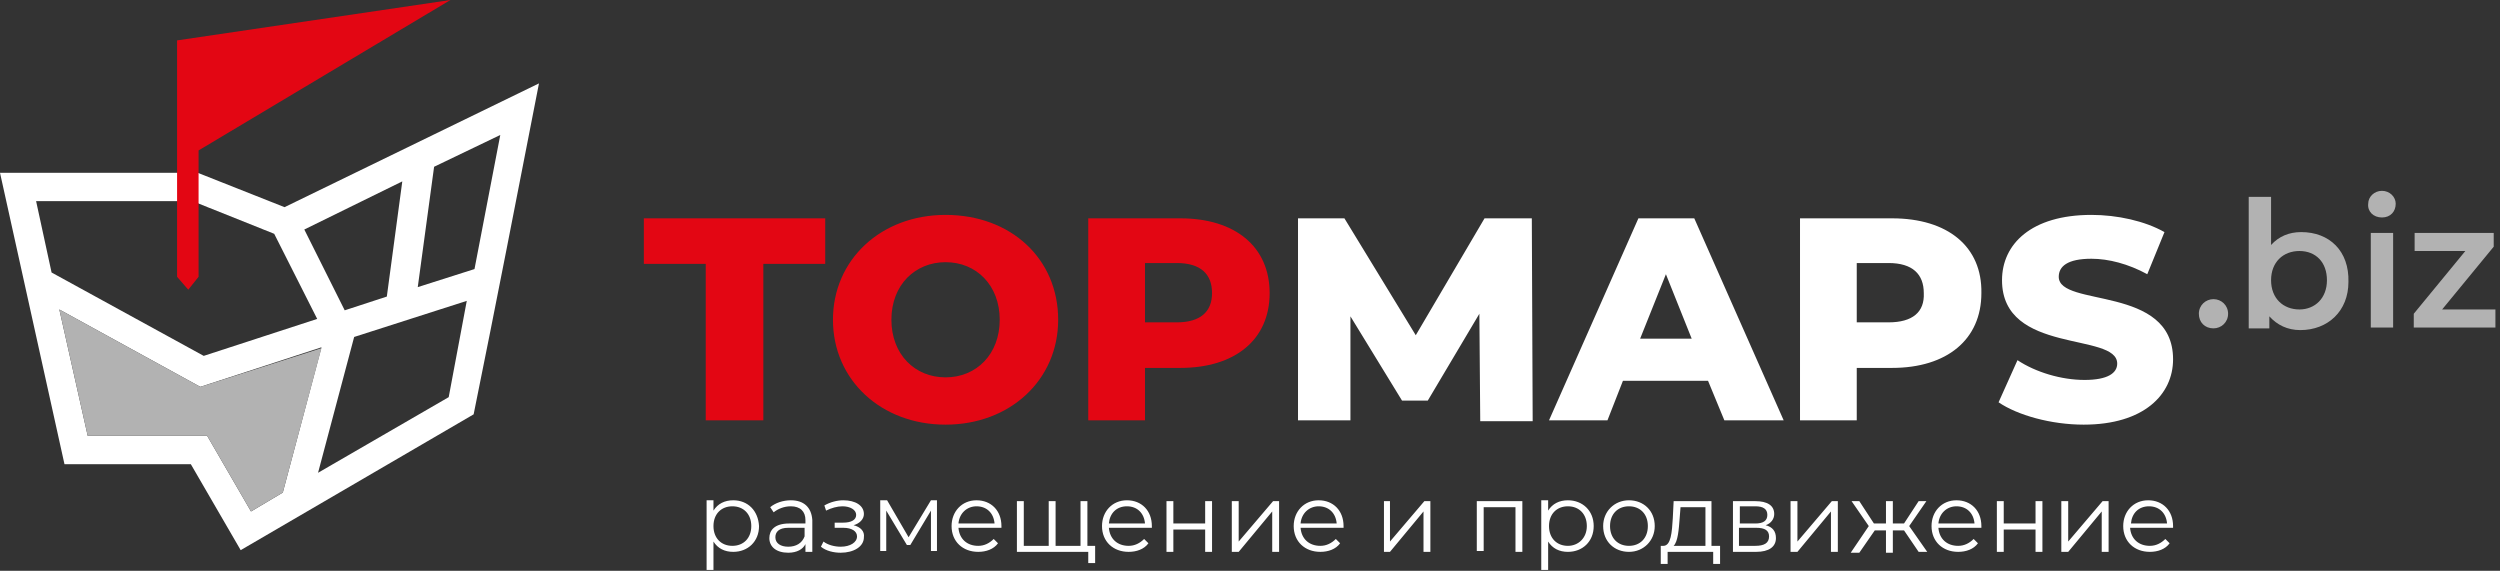
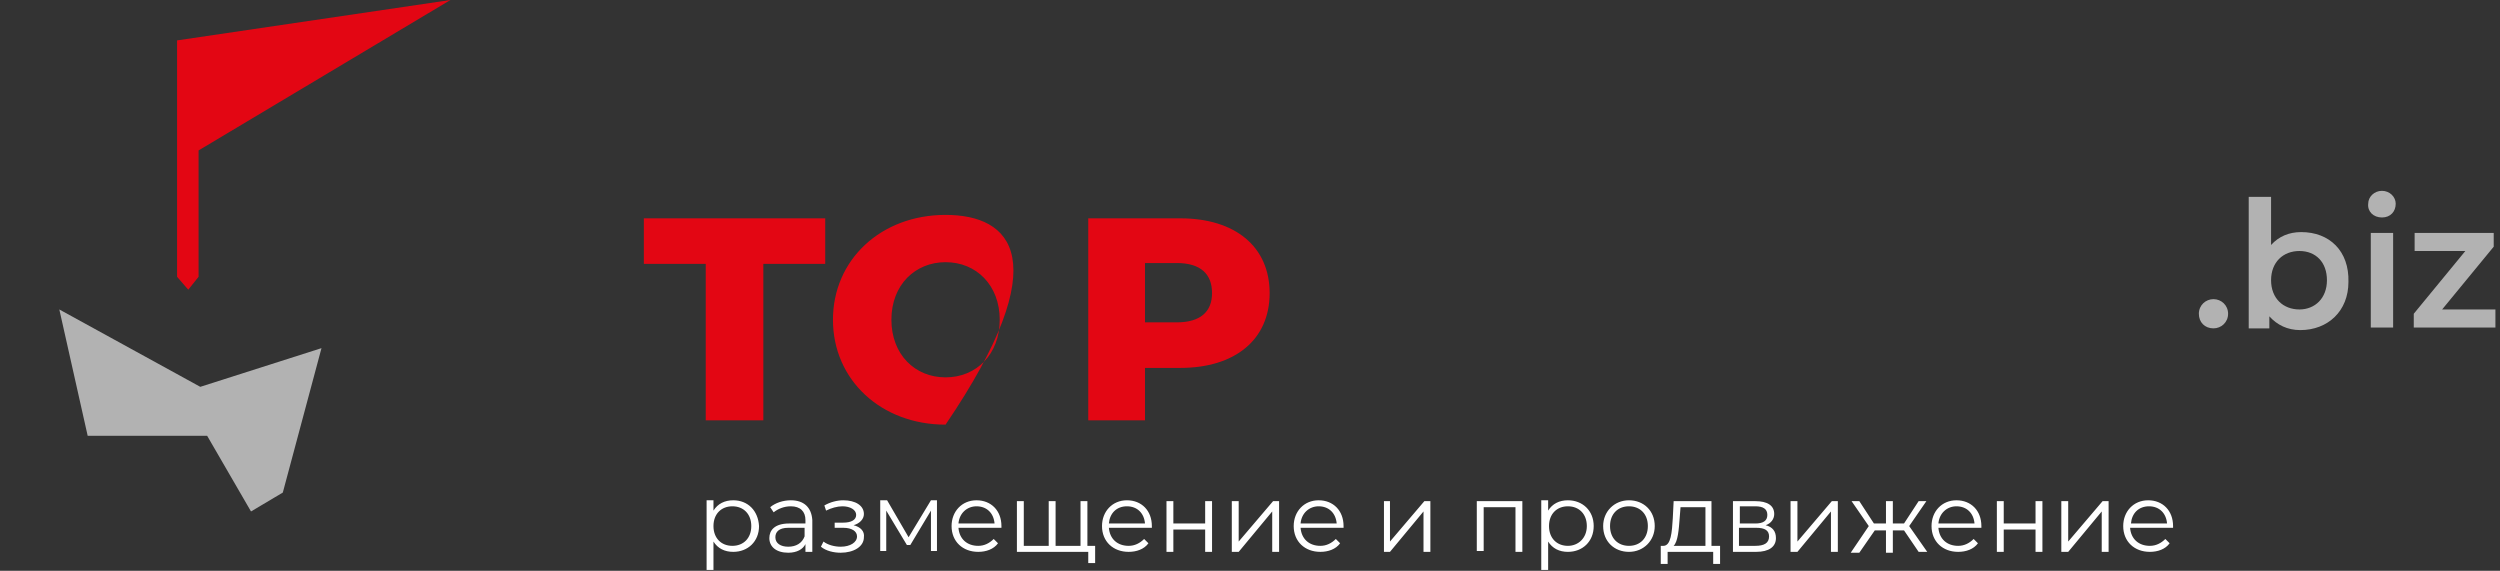
<svg xmlns="http://www.w3.org/2000/svg" width="219" height="50" viewBox="0 0 219 50" fill="none">
  <rect x="0" y="0" width="219" height="50" fill="#333333" stroke="none" />
  <g clip-path="url(#clip0_454_7434)">
-     <path d="M103.087 28.238H100.301V23.042H103.087C105.196 23.042 106.175 24.021 106.175 25.678C106.175 27.334 105.121 28.238 103.087 28.238ZM103.389 19.126H95.331V36.822H100.301V32.229H103.389C108.208 32.229 111.22 29.744 111.22 25.678C111.22 21.611 108.208 19.126 103.389 19.126ZM82.831 33.057C80.121 33.057 78.087 31.024 78.087 28.012C78.087 24.925 80.196 22.967 82.831 22.967C85.542 22.967 87.575 25 87.575 28.012C87.575 31.024 85.542 33.057 82.831 33.057ZM82.831 37.199C88.479 37.199 92.696 33.283 92.696 28.012C92.696 22.666 88.554 18.825 82.831 18.825C77.184 18.825 72.967 22.741 72.967 28.012C72.967 33.283 77.184 37.199 82.831 37.199ZM61.898 36.822H66.868V23.117H72.289V19.126H56.401V23.117H61.822V36.822H61.898Z" fill="#E30613" />
-     <path d="M182.53 37.199C187.801 37.199 190.361 34.563 190.361 31.476C190.361 24.925 180.346 26.958 180.346 24.247C180.346 23.343 181.099 22.666 183.208 22.666C184.714 22.666 186.446 23.117 188.102 24.021L189.608 20.331C187.877 19.352 185.467 18.825 183.208 18.825C177.937 18.825 175.377 21.385 175.377 24.548C175.377 31.099 185.467 29.066 185.467 31.852C185.467 32.681 184.639 33.283 182.605 33.283C180.572 33.283 178.313 32.605 176.732 31.551L175.075 35.241C176.732 36.37 179.669 37.199 182.53 37.199ZM165.437 28.238H162.651V23.042H165.437C167.545 23.042 168.524 24.021 168.524 25.678C168.599 27.334 167.545 28.238 165.437 28.238ZM165.738 19.126H157.681V36.822H162.651V32.229H165.738C170.557 32.229 173.569 29.744 173.569 25.678C173.645 21.611 170.633 19.126 165.738 19.126ZM143.675 29.669L145.934 24.021L148.193 29.669H143.675ZM151.054 36.822H156.25L148.419 19.126H143.524L135.693 36.822H140.813L142.169 33.358H149.624L151.054 36.822ZM134.262 36.822L134.187 19.126H130.045L124.021 29.367L117.771 19.126H113.705V36.822H118.298V27.711L122.816 35.09H125.075L129.593 27.485L129.669 36.898H134.262V36.822Z" fill="white" />
+     <path d="M103.087 28.238H100.301V23.042H103.087C105.196 23.042 106.175 24.021 106.175 25.678C106.175 27.334 105.121 28.238 103.087 28.238ZM103.389 19.126H95.331V36.822H100.301V32.229H103.389C108.208 32.229 111.22 29.744 111.22 25.678C111.22 21.611 108.208 19.126 103.389 19.126ZM82.831 33.057C80.121 33.057 78.087 31.024 78.087 28.012C78.087 24.925 80.196 22.967 82.831 22.967C85.542 22.967 87.575 25 87.575 28.012C87.575 31.024 85.542 33.057 82.831 33.057ZM82.831 37.199C92.696 22.666 88.554 18.825 82.831 18.825C77.184 18.825 72.967 22.741 72.967 28.012C72.967 33.283 77.184 37.199 82.831 37.199ZM61.898 36.822H66.868V23.117H72.289V19.126H56.401V23.117H61.822V36.822H61.898Z" fill="#E30613" />
    <path d="M213.931 27.108L218.449 21.611V20.407H211.521V21.988H215.964L211.446 27.485V28.69H218.599V27.108H213.931ZM207.681 28.69H209.638V20.407H207.681V28.69ZM208.66 19.051C209.413 19.051 209.864 18.524 209.864 17.846C209.864 17.244 209.337 16.717 208.66 16.717C207.982 16.717 207.455 17.244 207.455 17.846C207.379 18.524 207.907 19.051 208.66 19.051ZM201.431 27.108C200 27.108 198.946 26.129 198.946 24.548C198.946 22.967 200 21.988 201.431 21.988C202.861 21.988 203.84 22.967 203.84 24.548C203.84 26.129 202.786 27.108 201.431 27.108ZM201.581 20.331C200.527 20.331 199.623 20.708 198.946 21.461V17.244H196.988V28.765H198.795V27.711C199.473 28.464 200.376 28.916 201.506 28.916C203.916 28.916 205.723 27.259 205.723 24.699C205.798 21.988 204.066 20.331 201.581 20.331ZM193.9 28.765C194.578 28.765 195.181 28.238 195.181 27.485C195.181 26.732 194.578 26.205 193.9 26.205C193.223 26.205 192.62 26.732 192.62 27.485C192.62 28.238 193.147 28.765 193.9 28.765Z" fill="#B2B2B2" />
    <path d="M188.253 44.352C189.156 44.352 189.759 44.955 189.834 45.858H186.672C186.747 44.955 187.349 44.352 188.253 44.352ZM190.361 46.084C190.361 44.729 189.458 43.825 188.178 43.825C186.897 43.825 185.994 44.804 185.994 46.084C185.994 47.44 186.973 48.343 188.328 48.343C189.006 48.343 189.684 48.117 190.06 47.59L189.684 47.214C189.307 47.59 188.855 47.816 188.328 47.816C187.349 47.816 186.672 47.214 186.596 46.235H190.361C190.361 46.235 190.361 46.16 190.361 46.084ZM180.647 48.343H181.175L184.111 44.804V48.343H184.714V43.901H184.187L181.175 47.44V43.901H180.572V48.343H180.647ZM174.925 48.343H175.527V46.385H178.313V48.343H178.916V43.901H178.313V45.858H175.527V43.901H174.925V48.343ZM171.385 44.352C172.289 44.352 172.891 44.955 172.967 45.858H169.804C169.879 44.955 170.557 44.352 171.385 44.352ZM173.569 46.084C173.569 44.729 172.666 43.825 171.385 43.825C170.105 43.825 169.202 44.804 169.202 46.084C169.202 47.44 170.181 48.343 171.536 48.343C172.214 48.343 172.891 48.117 173.268 47.59L172.891 47.214C172.515 47.59 172.063 47.816 171.536 47.816C170.557 47.816 169.879 47.214 169.804 46.235H173.569C173.569 46.235 173.569 46.16 173.569 46.084ZM168.072 48.343H168.825L167.244 46.084L168.75 43.901H168.072L166.792 45.858H165.813V43.901H165.211V45.858H164.156L162.876 43.901H162.199L163.705 46.084L162.123 48.419H162.876L164.232 46.461H165.211V48.419H165.813V46.461H166.792L168.072 48.343ZM156.928 48.343H157.455L160.391 44.804V48.343H160.994V43.901H160.467L157.455 47.44V43.901H156.852V48.343H156.928ZM153.765 47.816H152.334V46.235H153.84C154.593 46.235 154.97 46.461 154.97 46.988C154.97 47.59 154.518 47.816 153.765 47.816ZM152.41 44.352H153.765C154.443 44.352 154.819 44.578 154.819 45.105C154.819 45.632 154.443 45.858 153.765 45.858H152.41V44.352ZM154.669 46.009C155.12 45.858 155.422 45.482 155.422 45.03C155.422 44.277 154.819 43.901 153.765 43.901H151.807V48.343H153.84C154.97 48.343 155.572 47.892 155.572 47.138C155.572 46.536 155.271 46.16 154.669 46.009ZM147.138 45.407L147.214 44.428H149.397V47.816H146.611C146.988 47.44 147.063 46.385 147.138 45.407ZM149.925 47.816V43.901H146.611L146.536 45.407C146.461 46.611 146.385 47.816 145.708 47.816H145.482V49.398H146.084V48.343H150.075V49.398H150.678V47.816H149.925ZM142.696 47.816C141.717 47.816 141.039 47.138 141.039 46.084C141.039 45.03 141.717 44.352 142.696 44.352C143.675 44.352 144.352 45.03 144.352 46.084C144.352 47.138 143.675 47.816 142.696 47.816ZM142.696 48.343C143.976 48.343 144.955 47.364 144.955 46.084C144.955 44.729 143.976 43.825 142.696 43.825C141.416 43.825 140.437 44.804 140.437 46.084C140.437 47.44 141.416 48.343 142.696 48.343ZM137.349 47.816C136.37 47.816 135.693 47.138 135.693 46.084C135.693 45.03 136.37 44.352 137.349 44.352C138.328 44.352 139.006 45.03 139.006 46.084C139.006 47.138 138.253 47.816 137.349 47.816ZM137.349 43.825C136.596 43.825 135.994 44.126 135.617 44.729V43.825H135.015V49.925H135.617V47.44C135.994 48.042 136.596 48.343 137.349 48.343C138.629 48.343 139.608 47.44 139.608 46.084C139.608 44.729 138.629 43.825 137.349 43.825ZM129.367 43.825V48.268H129.97V44.428H132.756V48.343H133.358V43.901H129.367V43.825ZM121.235 48.343H121.762L124.699 44.804V48.343H125.301V43.901H124.774L121.762 47.44V43.901H121.235V48.343ZM115.512 44.352C116.416 44.352 117.018 44.955 117.093 45.858H113.931C114.006 44.955 114.684 44.352 115.512 44.352ZM117.696 46.084C117.696 44.729 116.792 43.825 115.512 43.825C114.232 43.825 113.328 44.804 113.328 46.084C113.328 47.44 114.307 48.343 115.663 48.343C116.34 48.343 117.018 48.117 117.394 47.59L117.018 47.214C116.641 47.59 116.19 47.816 115.663 47.816C114.684 47.816 114.006 47.214 113.931 46.235H117.696C117.696 46.235 117.696 46.16 117.696 46.084ZM107.982 48.343H108.509L111.446 44.804V48.343H112.048V43.901H111.521L108.509 47.44V43.901H107.906V48.343H107.982ZM102.184 48.343H102.786V46.385H105.572V48.343H106.175V43.901H105.572V45.858H102.786V43.901H102.184V48.343ZM98.72 44.352C99.623 44.352 100.226 44.955 100.301 45.858H97.138C97.214 44.955 97.816 44.352 98.72 44.352ZM100.903 46.084C100.903 44.729 100 43.825 98.72 43.825C97.44 43.825 96.536 44.804 96.536 46.084C96.536 47.44 97.515 48.343 98.87 48.343C99.548 48.343 100.226 48.117 100.602 47.59L100.226 47.214C99.849 47.59 99.397 47.816 98.87 47.816C97.891 47.816 97.214 47.214 97.138 46.235H100.903C100.903 46.235 100.903 46.16 100.903 46.084ZM95.256 47.816V43.901H94.653V47.816H92.47V43.901H91.867V47.816H89.684V43.901H89.081V48.343H95.331V49.322H95.934V47.816H95.256ZM85.542 44.352C86.446 44.352 87.048 44.955 87.123 45.858H83.961C84.036 44.955 84.714 44.352 85.542 44.352ZM87.726 46.084C87.726 44.729 86.822 43.825 85.542 43.825C84.262 43.825 83.358 44.804 83.358 46.084C83.358 47.44 84.337 48.343 85.693 48.343C86.37 48.343 87.048 48.117 87.425 47.59L87.048 47.214C86.672 47.59 86.22 47.816 85.693 47.816C84.714 47.816 84.036 47.214 83.961 46.235H87.726C87.726 46.235 87.726 46.16 87.726 46.084ZM81.551 43.825L79.593 47.063L77.711 43.825H77.108V48.268H77.635V44.729L79.443 47.741H79.744L81.551 44.729V48.268H82.078V43.825H81.551ZM74.774 46.009C75.301 45.858 75.678 45.482 75.678 45.03C75.678 44.277 74.925 43.825 73.87 43.825C73.343 43.825 72.741 43.976 72.214 44.277L72.364 44.729C72.816 44.503 73.343 44.352 73.795 44.352C74.473 44.352 75 44.654 75 45.105C75 45.557 74.548 45.783 73.87 45.783H73.117V46.235H73.87C74.623 46.235 75.075 46.536 75.075 46.988C75.075 47.515 74.473 47.892 73.644 47.892C73.117 47.892 72.515 47.741 72.138 47.44L71.912 47.892C72.364 48.268 73.042 48.419 73.644 48.419C74.774 48.419 75.678 47.892 75.678 47.063C75.753 46.536 75.376 46.16 74.774 46.009ZM69.051 47.892C68.373 47.892 67.922 47.59 67.922 47.063C67.922 46.611 68.223 46.235 69.051 46.235H70.482V46.988C70.256 47.59 69.729 47.892 69.051 47.892ZM69.277 43.825C68.599 43.825 67.922 44.051 67.47 44.428L67.771 44.879C68.147 44.578 68.675 44.352 69.277 44.352C70.105 44.352 70.557 44.804 70.557 45.557V45.858H69.126C67.846 45.858 67.394 46.461 67.394 47.138C67.394 47.892 67.997 48.419 69.051 48.419C69.804 48.419 70.331 48.117 70.557 47.666V48.343H71.159V45.557C71.084 44.428 70.406 43.825 69.277 43.825ZM64.156 47.816C63.178 47.816 62.5 47.138 62.5 46.084C62.5 45.03 63.178 44.352 64.156 44.352C65.135 44.352 65.813 45.03 65.813 46.084C65.813 47.138 65.135 47.816 64.156 47.816ZM64.232 43.825C63.479 43.825 62.876 44.126 62.5 44.729V43.825H61.898V49.925H62.5V47.44C62.876 48.042 63.479 48.343 64.232 48.343C65.512 48.343 66.491 47.44 66.491 46.084C66.415 44.729 65.512 43.825 64.232 43.825Z" fill="white" />
-     <path d="M24.925 18.148L47.214 7.305C45.331 16.943 43.449 26.657 41.491 36.296L21.084 48.193L16.717 40.663H5.648L0 15.136H17.319L24.925 18.148ZM27.786 27.937L24.021 20.482L16.867 17.621H3.163L4.518 23.871L17.846 31.175L27.786 27.937ZM24.774 43.148L28.163 30.422L17.545 33.886L5.196 27.109L7.681 38.178H18.148L21.988 44.805L24.774 43.148ZM31.024 29.518L27.861 41.416L39.307 34.79L40.889 26.356L31.024 29.518ZM26.657 20.106L30.196 27.184L33.886 25.979L35.241 15.889L26.657 20.106ZM43.825 11.823L38.027 14.609L36.596 25.151L41.566 23.57L43.825 11.823Z" fill="white" />
    <path d="M15.512 24.247V3.539L39.458 0L17.395 13.178V24.247L16.491 25.377L15.512 24.247Z" fill="#E30613" />
    <path fill-rule="evenodd" clip-rule="evenodd" d="M24.774 43.148L28.163 30.497L17.545 33.886L5.196 27.108L7.681 38.178H18.148L21.988 44.804L24.774 43.148Z" fill="#B2B2B2" />
  </g>
  <defs>
    <clipPath id="clip0_454_7434">
      <rect width="218.599" height="50" fill="white" />
    </clipPath>
  </defs>
</svg>